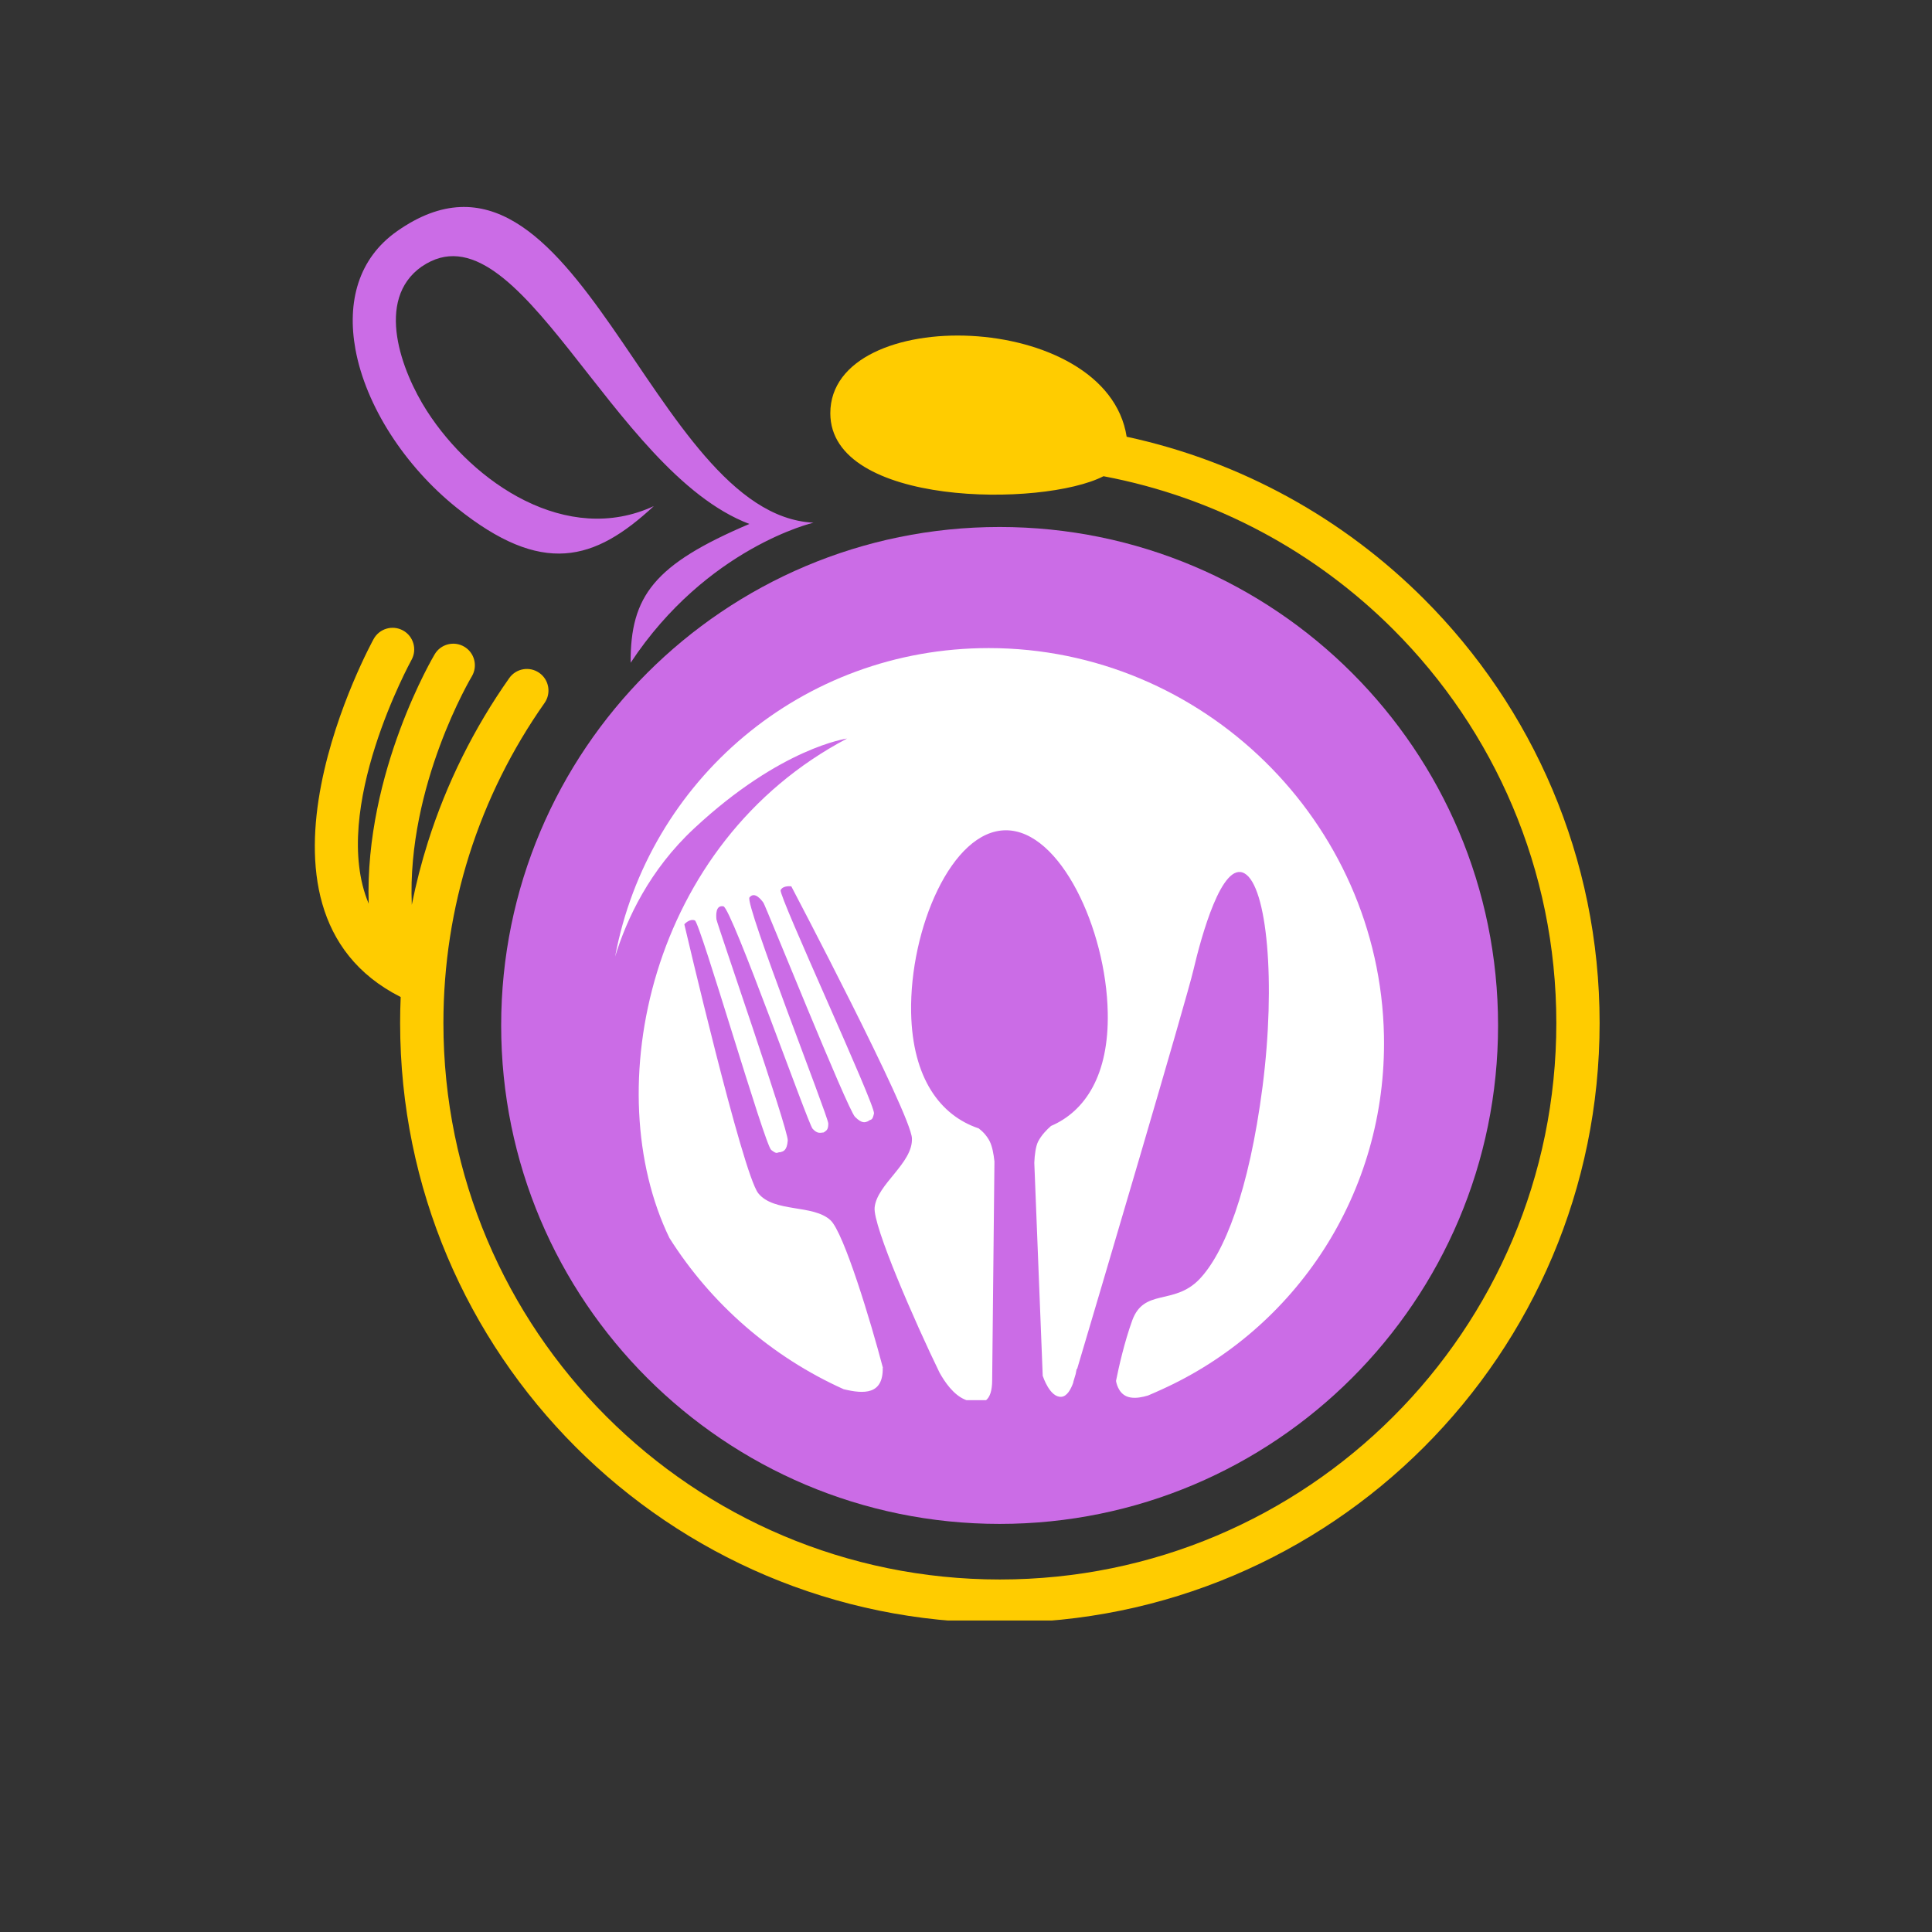
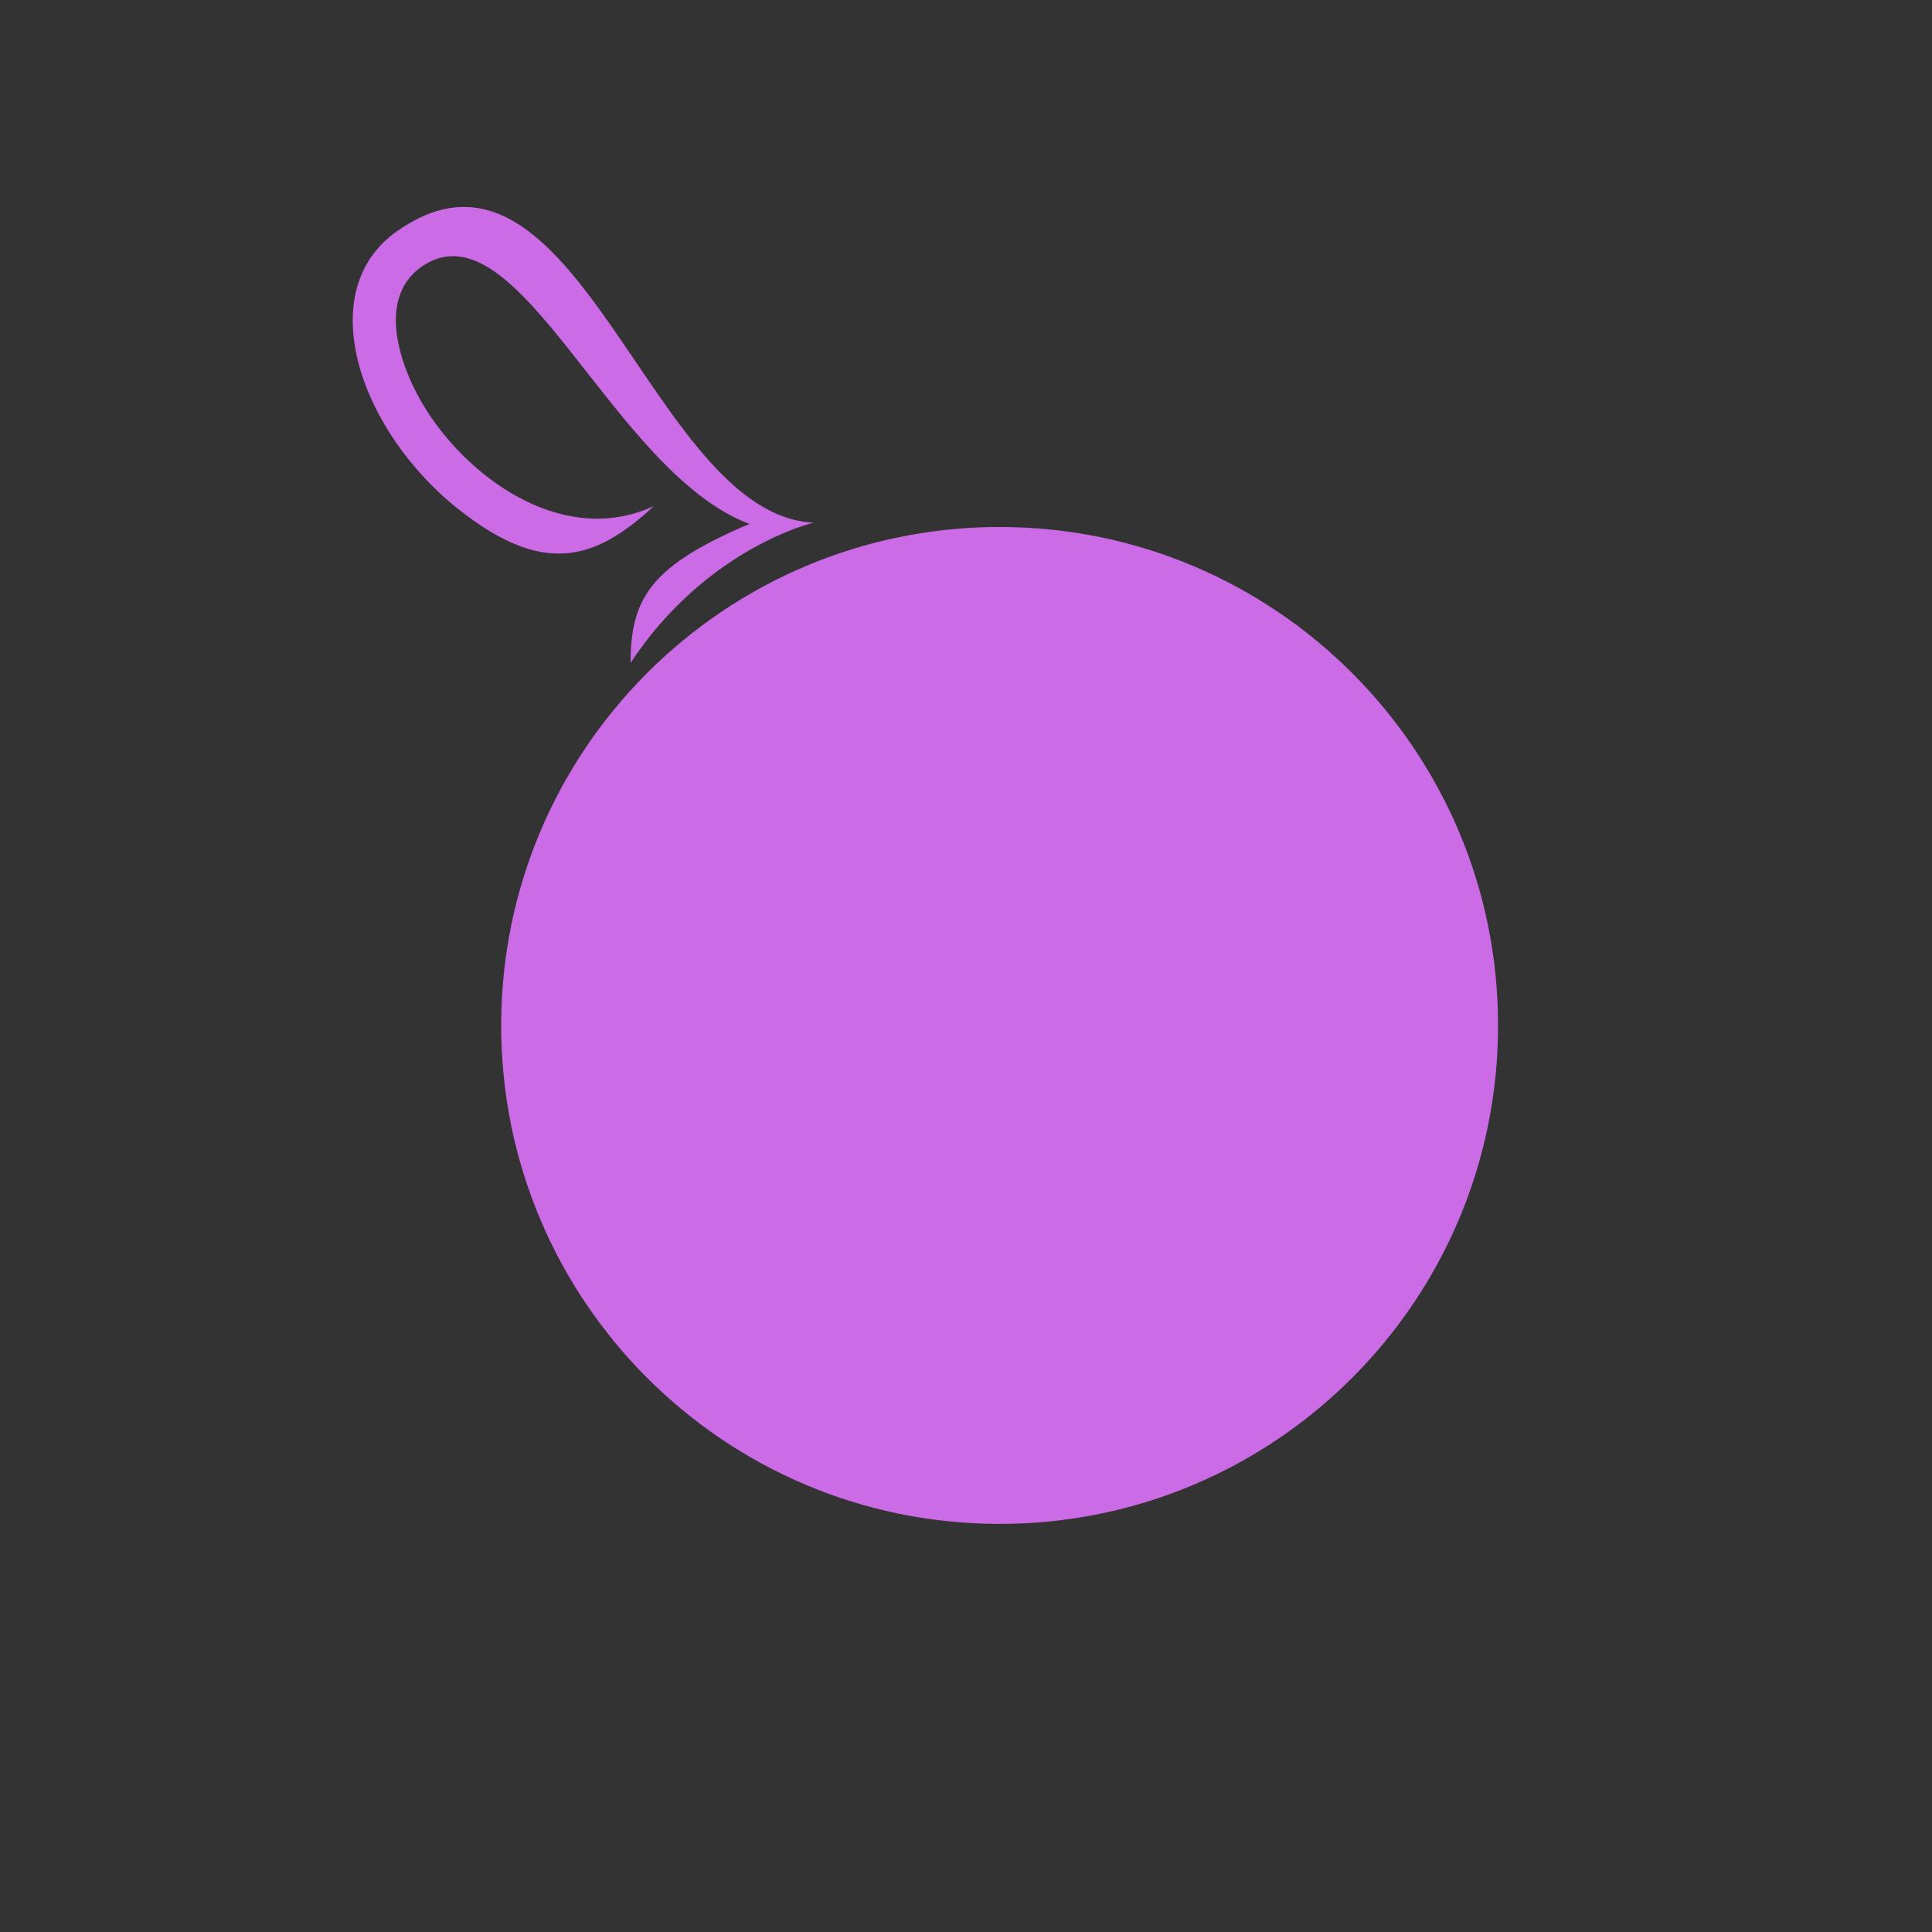
<svg xmlns="http://www.w3.org/2000/svg" width="500" zoomAndPan="magnify" viewBox="0 0 375 375" height="500" preserveAspectRatio="xMidYMid meet" version="1.0">
  <rect x="0" y="0" width="375" height="375" fill="#333333" stroke="none" />
  <defs>
    <clipPath id="666595b8b8">
      <path d="M 61 65 L 310.75 65 L 310.75 314.539 L 61 314.539 Z M 61 65 " clip-rule="nonzero" />
    </clipPath>
    <clipPath id="dcd32e3938">
      <path d="M 97.277 102.289 L 290.773 102.289 L 290.773 295.789 L 97.277 295.789 Z M 97.277 102.289 " clip-rule="nonzero" />
    </clipPath>
    <clipPath id="cdb92ef3c1">
      <path d="M 194.023 102.289 C 140.594 102.289 97.277 145.605 97.277 199.039 C 97.277 252.473 140.594 295.789 194.023 295.789 C 247.457 295.789 290.773 252.473 290.773 199.039 C 290.773 145.605 247.457 102.289 194.023 102.289 Z M 194.023 102.289 " clip-rule="nonzero" />
    </clipPath>
    <clipPath id="8786c2fa00">
-       <path d="M 119.395 125.793 L 268.641 125.793 L 268.641 271.77 L 119.395 271.77 Z M 119.395 125.793 " clip-rule="nonzero" />
-     </clipPath>
+       </clipPath>
  </defs>
  <g clip-path="url(#666595b8b8)">
-     <path fill="#ffcc00" d="M 218.684 84.77 C 240.953 89.562 260.855 100.727 276.387 116.258 C 297.453 137.324 310.484 166.43 310.484 198.57 C 310.484 230.715 297.453 259.816 276.387 280.883 C 255.32 301.949 226.215 314.98 194.074 314.98 C 161.93 314.98 132.828 301.949 111.762 280.883 C 90.695 259.816 77.664 230.715 77.664 198.57 C 77.664 196.879 77.699 195.195 77.773 193.523 C 43.688 176.309 72.43 124.207 72.512 124.051 C 73.617 122.016 76.164 121.258 78.203 122.363 C 80.242 123.469 80.996 126.016 79.891 128.055 C 79.836 128.16 63.871 157.148 71.562 175.398 C 70.738 149.785 84.328 127.074 84.371 127 C 85.547 125.004 88.121 124.348 90.113 125.523 C 92.105 126.699 92.766 129.27 91.59 131.266 C 91.547 131.336 78.941 152.422 79.93 175.625 C 80.758 171.484 81.805 167.418 83.062 163.441 C 86.688 151.977 92.051 141.266 98.84 131.625 C 100.172 129.73 102.785 129.277 104.68 130.609 C 106.574 131.941 107.027 134.555 105.695 136.449 C 99.41 145.375 94.438 155.312 91.066 165.969 C 87.82 176.25 86.066 187.203 86.066 198.57 C 86.066 228.398 98.156 255.402 117.699 274.945 C 137.242 294.488 164.246 306.578 194.074 306.578 C 223.902 306.578 250.906 294.488 270.449 274.945 C 289.996 255.402 302.082 228.398 302.082 198.57 C 302.082 168.742 289.996 141.738 270.449 122.195 C 255.41 107.156 235.953 96.531 214.191 92.434 C 202.355 98.496 161.164 98.336 161.164 80.211 C 161.164 58.828 214.844 60.035 218.684 84.77 Z M 218.684 84.77 " fill-opacity="1" fill-rule="nonzero" />
-   </g>
+     </g>
  <path fill="#cb6ce6" d="M 194.074 105.062 C 245.719 105.062 287.582 146.926 287.582 198.57 C 287.582 250.215 245.719 292.078 194.074 292.078 C 149.371 292.078 113.129 251.578 113.129 201.621 C 113.129 151.66 149.371 111.16 194.074 111.16 C 238.777 111.16 275.02 151.66 275.02 201.621 C 275.02 251.578 238.777 292.078 194.074 292.078 C 142.43 292.078 100.566 250.215 100.566 198.57 C 100.566 146.926 142.43 105.062 194.074 105.062 Z M 145.453 101.699 C 118.574 91.504 100.656 38.902 81.895 51.719 L 81.875 51.719 C 72.66 58.184 77.988 72.168 82.855 79.754 C 91.879 93.805 110.059 106.047 126.906 98.234 C 115.367 108.941 105.25 111.883 88.641 98.555 C 83.57 94.488 79.172 89.531 75.801 84.281 C 72.383 78.957 69.992 73.27 68.996 67.828 C 67.32 58.66 69.5 50.188 77.074 44.871 C 112.031 20.32 126.219 99.918 157.891 101.453 C 157.891 101.453 137.199 106.262 122.406 128.641 C 122.34 115.664 126.98 109.559 145.453 101.699 Z M 145.453 101.699 " fill-opacity="1" fill-rule="evenodd" />
  <path fill="#cb6ce6" d="M 194.074 152.445 C 222.238 152.445 245.066 174.461 245.066 201.621 C 245.066 228.777 222.238 250.793 194.074 250.793 C 165.914 250.793 143.082 228.777 143.082 201.621 C 143.082 200.953 143.102 200.297 143.129 199.637 C 144.168 223.324 164.406 242.223 189.227 242.223 C 214.711 242.223 235.371 222.301 235.371 197.723 C 235.371 173.148 214.711 153.227 189.227 153.227 C 187.035 153.227 184.883 153.375 182.77 153.66 C 186.406 152.867 190.191 152.445 194.074 152.445 Z M 194.074 152.445 " fill-opacity="1" fill-rule="evenodd" />
  <g clip-path="url(#dcd32e3938)">
    <g clip-path="url(#cdb92ef3c1)">
      <path fill="#cb6ce6" d="M 97.277 102.289 L 290.773 102.289 L 290.773 295.789 L 97.277 295.789 Z M 97.277 102.289 " fill-opacity="1" fill-rule="nonzero" />
    </g>
  </g>
  <g clip-path="url(#8786c2fa00)">
    <path fill="#ffffff" d="M 268.625 201.023 C 267.809 159.492 233.449 125.793 191.918 125.793 C 155.609 125.793 125.812 151.496 119.395 185.668 C 121.66 178.305 126.094 168.836 134.715 160.812 C 151.609 145.047 164.418 143.348 164.418 143.348 C 125.938 163.609 116.059 211.625 129.934 240.289 C 138.02 253.094 149.82 263.383 163.758 269.645 C 167.66 270.59 171.434 270.746 171.34 265.492 L 171.371 265.492 C 169.012 256.492 163.789 239.281 161.211 236.859 C 157.84 233.711 150.227 235.414 147.176 231.605 C 144.125 227.766 132.828 179.406 132.828 179.406 C 132.828 179.406 133.836 178.242 134.875 178.652 C 135.91 179.121 148.434 222.23 149.691 223.203 C 150.953 224.18 150.73 223.613 151.453 223.645 C 151.988 223.488 152.746 223.395 152.902 221.379 C 153.059 219.332 139.09 179.09 139.059 178.43 C 138.996 177.738 138.84 175.629 140.41 175.914 C 141.984 176.168 156.805 218.043 157.719 219.082 C 158.66 220.121 159.195 219.871 159.887 219.805 C 160.359 219.43 160.77 219.395 160.77 218.074 C 160.801 216.785 144.469 175.379 145.477 174.184 C 146.484 172.957 147.773 174.656 148.184 175.223 C 148.594 175.789 164.512 215.371 165.961 216.785 C 167.375 218.199 167.973 217.824 168.477 217.637 C 169.074 217.129 169.297 217.668 169.641 216.125 C 169.957 214.551 151.047 173.773 151.52 172.77 C 152.02 171.793 153.594 172.043 153.594 172.043 C 153.594 172.043 176.785 216.125 177.004 220.938 C 177.223 225.785 170.207 229.844 169.766 234.375 C 169.391 237.867 177.633 256.711 182.352 266.402 C 183.359 268.23 185.059 270.715 187.293 271.656 C 191.035 273.262 192.547 271.754 192.578 267.977 L 193.02 225.438 C 192.863 223.992 192.609 222.574 192.105 221.535 C 191.539 220.434 190.723 219.586 189.965 219.02 C 182.543 216.535 177.098 209.328 176.848 196.523 C 176.562 180.289 184.711 161.156 195.254 161.156 C 205.793 161.156 214.699 180.289 215.012 196.523 C 215.266 208.605 210.668 215.684 204 218.547 C 203.211 219.238 202.145 220.309 201.484 221.598 C 201.043 222.512 200.82 224.117 200.758 225.691 L 202.395 267.129 L 202.426 267.129 C 202.426 267.129 203.75 271.25 205.98 271.121 C 207.113 271.059 207.871 269.645 208.344 268.293 L 208.309 268.293 C 208.309 268.293 208.469 267.723 208.781 266.719 C 208.91 266.121 208.969 265.711 208.969 265.711 L 209.062 265.742 C 212.938 252.719 230.336 193.945 231.656 188.215 C 233.168 181.766 237.195 167.043 241.566 169.527 C 245.941 172.012 247.672 190.609 245.059 210.934 C 242.418 231.258 237.633 243.309 232.727 248.375 C 227.785 253.41 222.059 250.012 219.762 256.305 C 218.223 260.582 217.152 265.363 216.617 268.039 C 216.773 268.918 217.371 270.934 219.445 271.25 C 220.52 271.438 221.746 271.188 222.816 270.871 C 223.664 270.496 224.543 270.148 225.395 269.738 C 251.414 258.004 269.223 231.668 268.625 201.023 " fill-opacity="1" fill-rule="evenodd" />
  </g>
</svg>